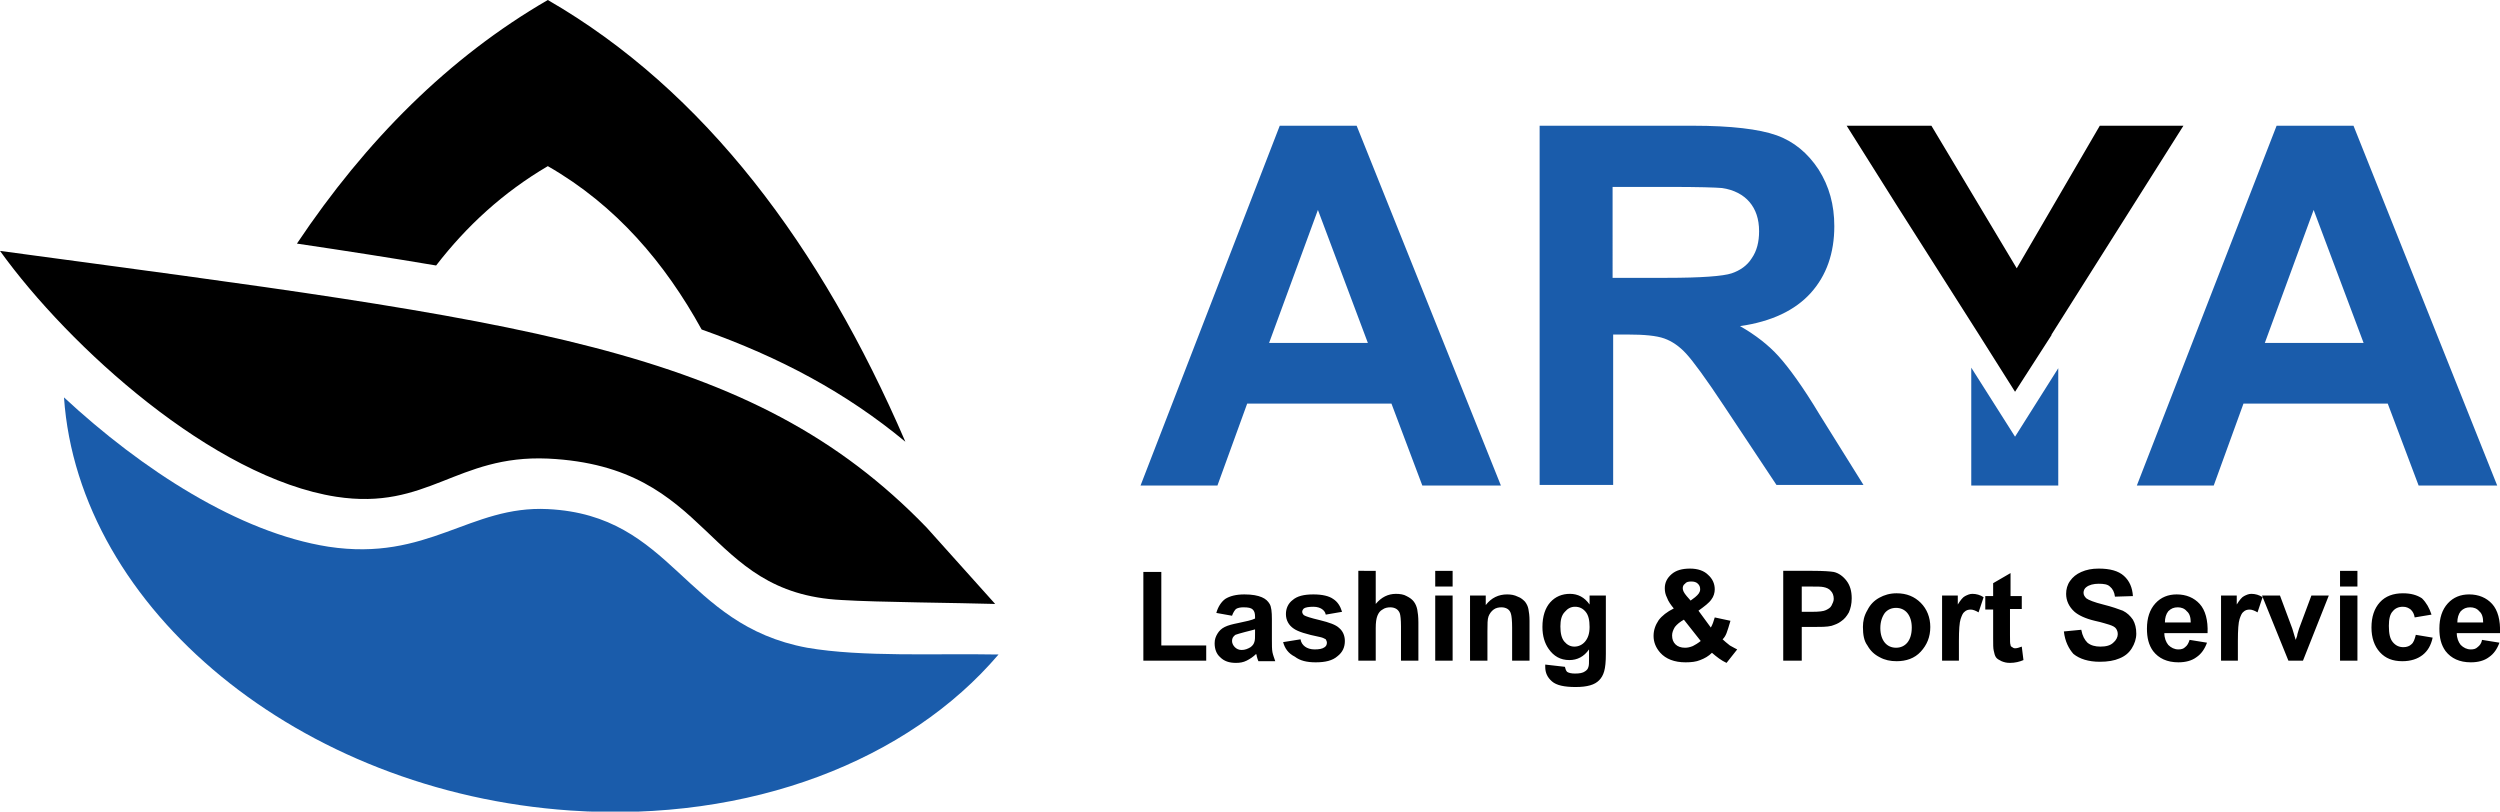
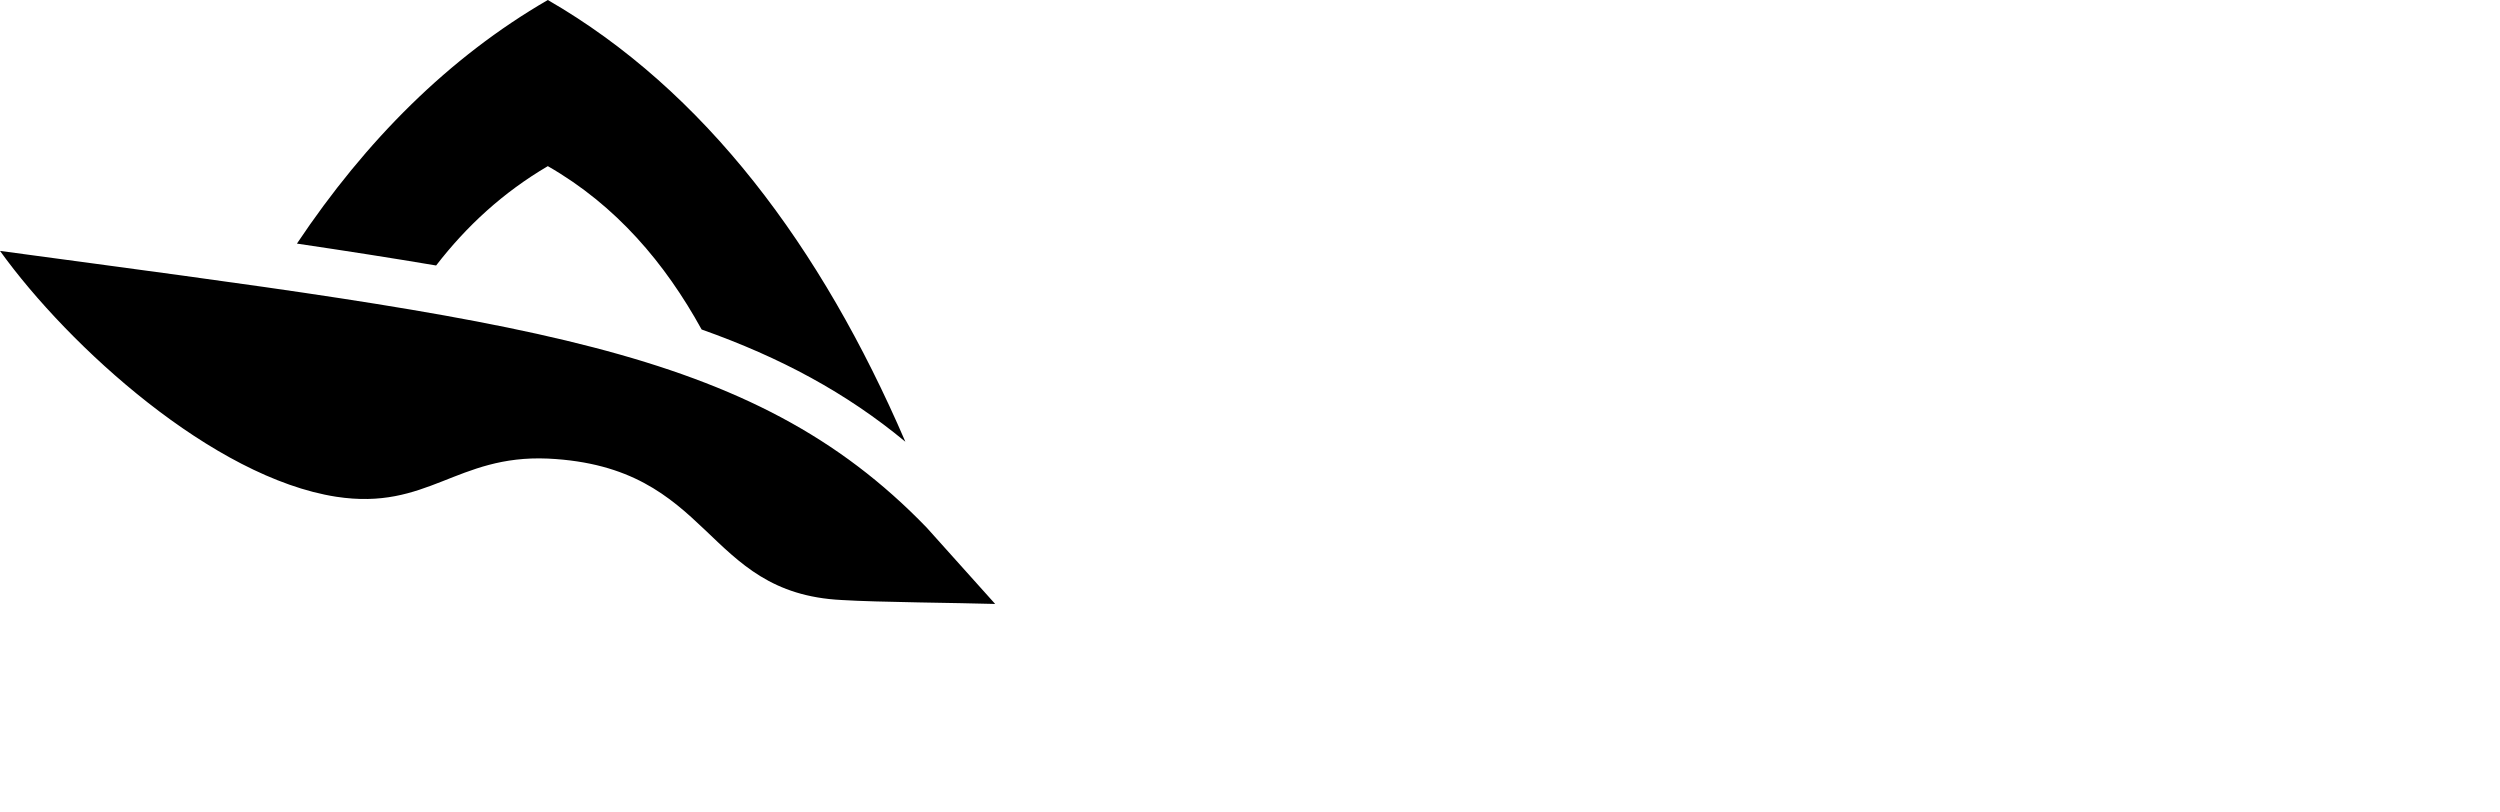
<svg xmlns="http://www.w3.org/2000/svg" version="1.1" id="Layer_1" x="0px" y="0px" viewBox="0 0 445.4 144.6" style="enable-background:new 0 0 445.4 144.6;" xml:space="preserve">
  <style type="text/css">
	.st0{fill-rule:evenodd;clip-rule:evenodd;}
	.st1{fill-rule:evenodd;clip-rule:evenodd;fill:#1A5CAB;}
	.st2{fill:#1A5CAB;}
</style>
  <g>
    <path class="st0" d="M177.3,107.6L165.1,94C133.7,61.5,93.2,57.3,0,44.7c12.3,17.1,38,40.4,59.9,43.8C76.2,91,81.3,81,97.6,81.7   c29.6,1.4,27.5,24,52.4,25.2C156.3,107.3,170.9,107.4,177.3,107.6 M77.7,47.3c5.4-7,11.9-13,19.9-17.7c12.2,7,20.9,17.3,27.4,29.1   c14.1,5,25.8,11.3,36.3,20C146.3,43.9,125.5,16.1,97.6,0C80,10.2,65.2,25,52.9,43.4C61.7,44.7,70,46,77.7,47.3z" />
-     <path class="st1" d="M97.6,90.7c-13.9-0.7-21.3,9.4-39.1,6.7c-15.9-2.5-33.2-13.7-47.1-26.6c2.6,37.7,42,70.3,90.2,73.6   c32.1,2.2,60.3-9,76.3-27.8l-0.7,0c-10.1-0.2-23.6,0.5-33.4-1.2C121.7,111.3,120,91.8,97.6,90.7" />
-     <path class="st2" d="M421.1,61.1l-8.9-23.7l-8.7,23.7H421.1z M444.9,86.5h-14l-5.5-14.6h-25.7l-5.3,14.6h-13.7l24.9-64.1h13.7   L444.9,86.5z M287.3,49.5h9.6c6.2,0,10.1-0.3,11.6-0.8c1.5-0.5,2.8-1.4,3.6-2.7c0.9-1.3,1.3-2.9,1.3-4.8c0-2.2-0.6-3.9-1.7-5.2   c-1.1-1.3-2.8-2.2-4.9-2.5c-1.1-0.1-4.2-0.2-9.4-0.2h-10.1V49.5z M274.3,86.5V22.4h27.3c6.8,0,11.8,0.6,14.9,1.7   c3.1,1.1,5.6,3.2,7.5,6.1c1.9,3,2.8,6.3,2.8,10.1c0,4.8-1.4,8.8-4.2,11.9c-2.8,3.1-7,5.1-12.6,5.9c2.8,1.6,5.1,3.4,6.9,5.4   c1.8,2,4.3,5.4,7.3,10.4l7.8,12.5h-15.5l-9.3-14c-3.3-5-5.6-8.1-6.8-9.4c-1.2-1.3-2.5-2.2-3.9-2.7c-1.4-0.5-3.6-0.7-6.5-0.7h-2.6   v26.8H274.3z M243.7,61.1l-8.9-23.7l-8.7,23.7H243.7z M267.4,86.5h-14l-5.5-14.6h-25.7l-5.3,14.6h-13.7L228,22.4h13.7L267.4,86.5z" />
-     <path d="M442.4,110.9c0-0.9-0.2-1.6-0.7-2c-0.4-0.5-1-0.7-1.6-0.7c-0.7,0-1.2,0.2-1.7,0.7c-0.4,0.5-0.6,1.2-0.6,2H442.4z    M442.2,114l3.1,0.5c-0.4,1.1-1,2-1.9,2.6c-0.8,0.6-1.9,0.9-3.2,0.9c-2,0-3.5-0.7-4.5-2c-0.8-1.1-1.1-2.4-1.1-4   c0-1.9,0.5-3.4,1.5-4.5c1-1.1,2.3-1.6,3.8-1.6c1.7,0,3.1,0.6,4.1,1.7c1,1.1,1.5,2.9,1.4,5.2h-7.7c0,0.9,0.3,1.6,0.7,2.1   c0.5,0.5,1.1,0.8,1.8,0.8c0.5,0,0.9-0.1,1.2-0.4C441.8,115,442.1,114.6,442.2,114z M433.2,109.5l-3,0.5c-0.1-0.6-0.3-1-0.7-1.4   c-0.4-0.3-0.8-0.5-1.4-0.5c-0.8,0-1.4,0.3-1.8,0.8c-0.5,0.5-0.7,1.4-0.7,2.6c0,1.4,0.2,2.3,0.7,2.9c0.5,0.6,1.1,0.9,1.9,0.9   c0.6,0,1.1-0.2,1.4-0.5c0.4-0.3,0.6-0.9,0.8-1.7l3,0.5c-0.3,1.4-0.9,2.4-1.8,3.1c-0.9,0.7-2.1,1.1-3.6,1.1c-1.7,0-3-0.5-4-1.6   c-1-1.1-1.5-2.6-1.5-4.4c0-1.9,0.5-3.4,1.5-4.5c1-1.1,2.4-1.6,4.1-1.6c1.4,0,2.5,0.3,3.4,0.9C432.3,107.4,432.8,108.3,433.2,109.5z    M416.9,117.7v-11.6h3.1v11.6H416.9z M416.9,104.5v-2.8h3.1v2.8H416.9z M407.7,117.7l-4.7-11.6h3.2l2.2,5.9l0.6,2   c0.2-0.5,0.3-0.8,0.3-1c0.1-0.3,0.2-0.7,0.3-1l2.2-5.9h3.1l-4.6,11.6H407.7z M398.8,117.7h-3.1v-11.6h2.8v1.6   c0.5-0.8,0.9-1.3,1.3-1.5c0.4-0.2,0.8-0.4,1.3-0.4c0.7,0,1.4,0.2,2,0.6l-0.9,2.7c-0.5-0.3-1-0.5-1.4-0.5c-0.4,0-0.8,0.1-1.1,0.4   c-0.3,0.2-0.5,0.7-0.7,1.3c-0.2,0.6-0.3,1.9-0.3,3.9V117.7z M390.3,110.9c0-0.9-0.2-1.6-0.7-2c-0.4-0.5-1-0.7-1.6-0.7   c-0.7,0-1.2,0.2-1.7,0.7c-0.4,0.5-0.6,1.2-0.6,2H390.3z M390.1,114l3.1,0.5c-0.4,1.1-1,2-1.9,2.6c-0.8,0.6-1.9,0.9-3.2,0.9   c-2,0-3.5-0.7-4.5-2c-0.8-1.1-1.1-2.4-1.1-4c0-1.9,0.5-3.4,1.5-4.5c1-1.1,2.3-1.6,3.8-1.6c1.7,0,3.1,0.6,4.1,1.7   c1,1.1,1.5,2.9,1.4,5.2h-7.7c0,0.9,0.3,1.6,0.7,2.1c0.5,0.5,1.1,0.8,1.8,0.8c0.5,0,0.9-0.1,1.2-0.4   C389.7,115,389.9,114.6,390.1,114z M367.7,112.5l3.1-0.3c0.2,1.1,0.6,1.8,1.1,2.3c0.6,0.5,1.4,0.7,2.3,0.7c1,0,1.8-0.2,2.3-0.7   c0.5-0.4,0.8-1,0.8-1.5c0-0.4-0.1-0.7-0.3-1c-0.2-0.3-0.6-0.5-1.2-0.7c-0.4-0.1-1.2-0.4-2.6-0.7c-1.7-0.4-2.9-1-3.6-1.6   c-1-0.9-1.5-2-1.5-3.2c0-0.8,0.2-1.6,0.7-2.3c0.5-0.7,1.1-1.2,2-1.6c0.9-0.4,1.9-0.6,3.1-0.6c2,0,3.5,0.4,4.5,1.3   c1,0.9,1.5,2.1,1.6,3.6l-3.2,0.1c-0.1-0.8-0.4-1.4-0.9-1.8c-0.4-0.4-1.1-0.5-2-0.5c-0.9,0-1.7,0.2-2.2,0.6c-0.3,0.2-0.5,0.6-0.5,1   c0,0.4,0.2,0.7,0.5,1c0.4,0.3,1.4,0.7,3,1.1c1.6,0.4,2.7,0.8,3.5,1.1c0.8,0.4,1.3,0.9,1.8,1.6c0.4,0.7,0.6,1.5,0.6,2.5   c0,0.9-0.3,1.8-0.8,2.6c-0.5,0.8-1.2,1.4-2.2,1.8c-0.9,0.4-2.1,0.6-3.5,0.6c-2,0-3.6-0.5-4.7-1.4   C368.6,115.6,367.9,114.3,367.7,112.5z M360.2,106.1v2.4h-2.1v4.7c0,1,0,1.5,0.1,1.7c0,0.2,0.1,0.3,0.3,0.4   c0.1,0.1,0.3,0.2,0.5,0.2c0.3,0,0.7-0.1,1.2-0.3l0.3,2.4c-0.7,0.3-1.5,0.5-2.4,0.5c-0.6,0-1-0.1-1.5-0.3c-0.4-0.2-0.8-0.4-1-0.7   c-0.2-0.3-0.3-0.7-0.4-1.2c-0.1-0.4-0.1-1.1-0.1-2.2v-5.1h-1.4v-2.4h1.4v-2.3l3.1-1.8v4.1H360.2z M349.1,117.7h-3.1v-11.6h2.8v1.6   c0.5-0.8,0.9-1.3,1.3-1.5c0.4-0.2,0.8-0.4,1.3-0.4c0.7,0,1.4,0.2,2,0.6l-0.9,2.7c-0.5-0.3-1-0.5-1.4-0.5c-0.4,0-0.8,0.1-1.1,0.4   c-0.3,0.2-0.5,0.7-0.7,1.3c-0.2,0.6-0.3,1.9-0.3,3.9V117.7z M335,111.9c0,1.1,0.3,2,0.8,2.6c0.5,0.6,1.2,0.9,2,0.9   c0.8,0,1.5-0.3,2-0.9c0.5-0.6,0.8-1.5,0.8-2.7c0-1.1-0.3-2-0.8-2.6c-0.5-0.6-1.2-0.9-2-0.9c-0.8,0-1.5,0.3-2,0.9   C335.3,109.9,335,110.8,335,111.9z M331.9,111.7c0-1,0.2-2,0.8-3c0.5-1,1.2-1.7,2.1-2.2c0.9-0.5,1.9-0.8,3.1-0.8   c1.8,0,3.2,0.6,4.3,1.7c1.1,1.1,1.7,2.6,1.7,4.3c0,1.8-0.6,3.2-1.7,4.4c-1.1,1.2-2.6,1.7-4.3,1.7c-1.1,0-2.1-0.2-3-0.7   c-1-0.5-1.7-1.2-2.2-2.1C332.1,114.2,331.9,113.1,331.9,111.7z M321,104.4v4.6h1.8c1.3,0,2.1-0.1,2.5-0.3c0.4-0.2,0.8-0.4,1-0.8   c0.2-0.4,0.4-0.8,0.4-1.2c0-0.6-0.2-1.1-0.5-1.4c-0.3-0.4-0.8-0.6-1.3-0.7c-0.4-0.1-1.2-0.1-2.3-0.1H321z M317.7,117.7v-16h5.2   c2,0,3.2,0.1,3.8,0.2c0.9,0.2,1.7,0.8,2.3,1.6c0.6,0.8,0.9,1.8,0.9,3.1c0,1-0.2,1.8-0.5,2.5c-0.4,0.7-0.8,1.2-1.4,1.6   c-0.5,0.4-1.1,0.6-1.7,0.8c-0.8,0.2-1.9,0.2-3.3,0.2H321v6H317.7z M300,110.4c-0.7,0.4-1.2,0.8-1.6,1.3c-0.3,0.5-0.5,1-0.5,1.5   c0,0.7,0.2,1.2,0.6,1.6c0.4,0.4,1,0.6,1.7,0.6c0.5,0,0.9-0.1,1.4-0.3c0.4-0.2,0.9-0.5,1.4-0.9L300,110.4z M301.2,107l0.8-0.6   c0.6-0.5,0.9-0.9,0.9-1.4c0-0.4-0.1-0.7-0.4-1c-0.3-0.3-0.7-0.4-1.2-0.4c-0.5,0-0.9,0.1-1.1,0.4c-0.3,0.2-0.4,0.5-0.4,0.8   c0,0.4,0.2,0.8,0.7,1.4L301.2,107z M309.5,115.7l-1.9,2.4c-0.9-0.4-1.8-1.1-2.6-1.8c-0.6,0.6-1.3,1-2.1,1.3   c-0.7,0.3-1.6,0.4-2.6,0.4c-2,0-3.5-0.6-4.5-1.7c-0.8-0.9-1.2-1.9-1.2-3c0-1,0.3-1.9,0.9-2.8c0.6-0.8,1.5-1.5,2.7-2.1   c-0.5-0.6-1-1.3-1.2-1.9c-0.3-0.6-0.4-1.1-0.4-1.7c0-1,0.4-1.8,1.2-2.5c0.8-0.7,1.9-1,3.3-1c1.4,0,2.5,0.4,3.2,1.1   c0.8,0.7,1.2,1.6,1.2,2.6c0,0.6-0.2,1.3-0.6,1.8c-0.4,0.6-1.2,1.2-2.3,2l2.2,3c0.3-0.5,0.5-1.1,0.7-1.8l2.8,0.6   c-0.3,1-0.5,1.7-0.7,2.2c-0.2,0.5-0.4,0.8-0.7,1.1c0.3,0.3,0.8,0.7,1.3,1.1C308.9,115.4,309.3,115.6,309.5,115.7z M278,111.6   c0,1.2,0.2,2.1,0.7,2.7c0.5,0.6,1.1,0.9,1.8,0.9c0.7,0,1.4-0.3,1.9-0.9c0.5-0.6,0.8-1.4,0.8-2.6c0-1.2-0.2-2.1-0.7-2.7   c-0.5-0.6-1.1-0.9-1.9-0.9c-0.7,0-1.3,0.3-1.8,0.9C278.2,109.6,278,110.5,278,111.6z M275.3,118.4l3.5,0.4c0.1,0.4,0.2,0.7,0.4,0.9   c0.3,0.2,0.8,0.3,1.4,0.3c0.8,0,1.4-0.1,1.8-0.4c0.3-0.2,0.5-0.4,0.6-0.8c0.1-0.3,0.1-0.7,0.1-1.4l0-1.7c-0.9,1.3-2.1,1.9-3.5,1.9   c-1.6,0-2.8-0.7-3.7-2c-0.7-1-1.1-2.3-1.1-3.9c0-1.9,0.5-3.4,1.4-4.4c0.9-1,2.1-1.5,3.5-1.5c1.4,0,2.6,0.6,3.5,1.9v-1.6h2.9v10.4   c0,1.4-0.1,2.4-0.3,3.1c-0.2,0.7-0.5,1.2-0.9,1.6c-0.4,0.4-0.9,0.7-1.6,0.9c-0.7,0.2-1.5,0.3-2.6,0.3c-2,0-3.4-0.3-4.2-1   c-0.8-0.7-1.2-1.5-1.2-2.6C275.3,118.7,275.3,118.5,275.3,118.4z M272.5,117.7h-3.1v-5.9c0-1.2-0.1-2.1-0.2-2.4   c-0.1-0.4-0.3-0.7-0.6-0.9c-0.3-0.2-0.7-0.3-1.1-0.3c-0.5,0-1,0.1-1.4,0.4c-0.4,0.3-0.7,0.7-0.9,1.2c-0.2,0.5-0.2,1.4-0.2,2.7v5.2   h-3.1v-11.6h2.8v1.7c1-1.3,2.3-1.9,3.8-1.9c0.7,0,1.3,0.1,1.9,0.4c0.6,0.2,1,0.6,1.3,0.9c0.3,0.4,0.5,0.8,0.6,1.3   c0.1,0.5,0.2,1.2,0.2,2.1V117.7z M255.7,117.7v-11.6h3.1v11.6H255.7z M255.7,104.5v-2.8h3.1v2.8H255.7z M245.1,101.7v5.9   c1-1.2,2.2-1.8,3.6-1.8c0.7,0,1.4,0.1,1.9,0.4c0.6,0.3,1,0.6,1.3,1c0.3,0.4,0.5,0.9,0.6,1.4c0.1,0.5,0.2,1.3,0.2,2.3v6.8h-3.1v-6.1   c0-1.2-0.1-2-0.2-2.3c-0.1-0.3-0.3-0.6-0.6-0.8c-0.3-0.2-0.7-0.3-1.1-0.3c-0.5,0-1,0.1-1.4,0.4c-0.4,0.2-0.7,0.6-0.9,1.1   c-0.2,0.5-0.3,1.2-0.3,2.2v5.8H242v-16H245.1z M228.6,114.4l3.1-0.5c0.1,0.6,0.4,1,0.8,1.3c0.4,0.3,1,0.5,1.7,0.5   c0.8,0,1.4-0.1,1.8-0.4c0.3-0.2,0.4-0.5,0.4-0.8c0-0.2-0.1-0.4-0.2-0.6c-0.2-0.1-0.5-0.3-1-0.4c-2.5-0.5-4-1-4.7-1.5   c-0.9-0.6-1.4-1.5-1.4-2.6c0-1,0.4-1.9,1.2-2.5c0.8-0.7,2-1,3.7-1c1.6,0,2.8,0.3,3.5,0.8c0.8,0.5,1.3,1.3,1.6,2.3l-2.9,0.5   c-0.1-0.5-0.4-0.8-0.7-1s-0.8-0.4-1.5-0.4c-0.8,0-1.4,0.1-1.7,0.3c-0.2,0.2-0.3,0.4-0.3,0.6c0,0.2,0.1,0.4,0.3,0.6   c0.3,0.2,1.2,0.5,2.9,0.9c1.6,0.4,2.8,0.8,3.4,1.4c0.6,0.5,1,1.3,1,2.3c0,1.1-0.4,2-1.3,2.7c-0.9,0.8-2.2,1.1-3.9,1.1   c-1.6,0-2.8-0.3-3.7-1C229.5,116.4,228.9,115.5,228.6,114.4z M223.7,112.1c-0.4,0.1-1,0.3-1.9,0.5c-0.8,0.2-1.4,0.4-1.7,0.5   c-0.4,0.3-0.6,0.6-0.6,1.1c0,0.4,0.2,0.8,0.5,1.1c0.3,0.3,0.7,0.5,1.2,0.5c0.6,0,1.1-0.2,1.6-0.5c0.4-0.3,0.6-0.6,0.7-1   c0.1-0.3,0.1-0.8,0.1-1.5V112.1z M219.5,109.7l-2.8-0.5c0.3-1.1,0.9-2,1.6-2.5c0.8-0.5,1.9-0.8,3.4-0.8c1.4,0,2.4,0.2,3.1,0.5   c0.7,0.3,1.1,0.7,1.4,1.2c0.3,0.5,0.4,1.4,0.4,2.7l0,3.6c0,1,0,1.8,0.1,2.3c0.1,0.5,0.3,1,0.5,1.6h-3c-0.1-0.2-0.2-0.5-0.3-0.9   c0-0.2-0.1-0.3-0.1-0.4c-0.5,0.5-1.1,0.9-1.7,1.2c-0.6,0.3-1.2,0.4-1.9,0.4c-1.2,0-2.1-0.3-2.8-1c-0.7-0.6-1-1.5-1-2.5   c0-0.7,0.2-1.2,0.5-1.7c0.3-0.5,0.7-0.9,1.3-1.2c0.6-0.3,1.4-0.5,2.4-0.7c1.4-0.3,2.4-0.5,3-0.8v-0.3c0-0.6-0.1-1-0.4-1.3   c-0.3-0.3-0.8-0.4-1.7-0.4c-0.5,0-1,0.1-1.3,0.3C220,108.7,219.7,109.1,219.5,109.7z M203.7,117.7v-15.8h3.2V115h8v2.7H203.7z" />
-     <polygon class="st1" points="366.7,86.5 366.7,65.6 359,77.8 351.2,65.5 351.2,86.5  " />
-     <polygon class="st0" points="365.5,59.6 389,22.4 374.1,22.4 359.3,47.8 344.1,22.4 329,22.4 338,36.7 352.5,59.5 359,69.8    365.5,59.7  " />
  </g>
</svg>